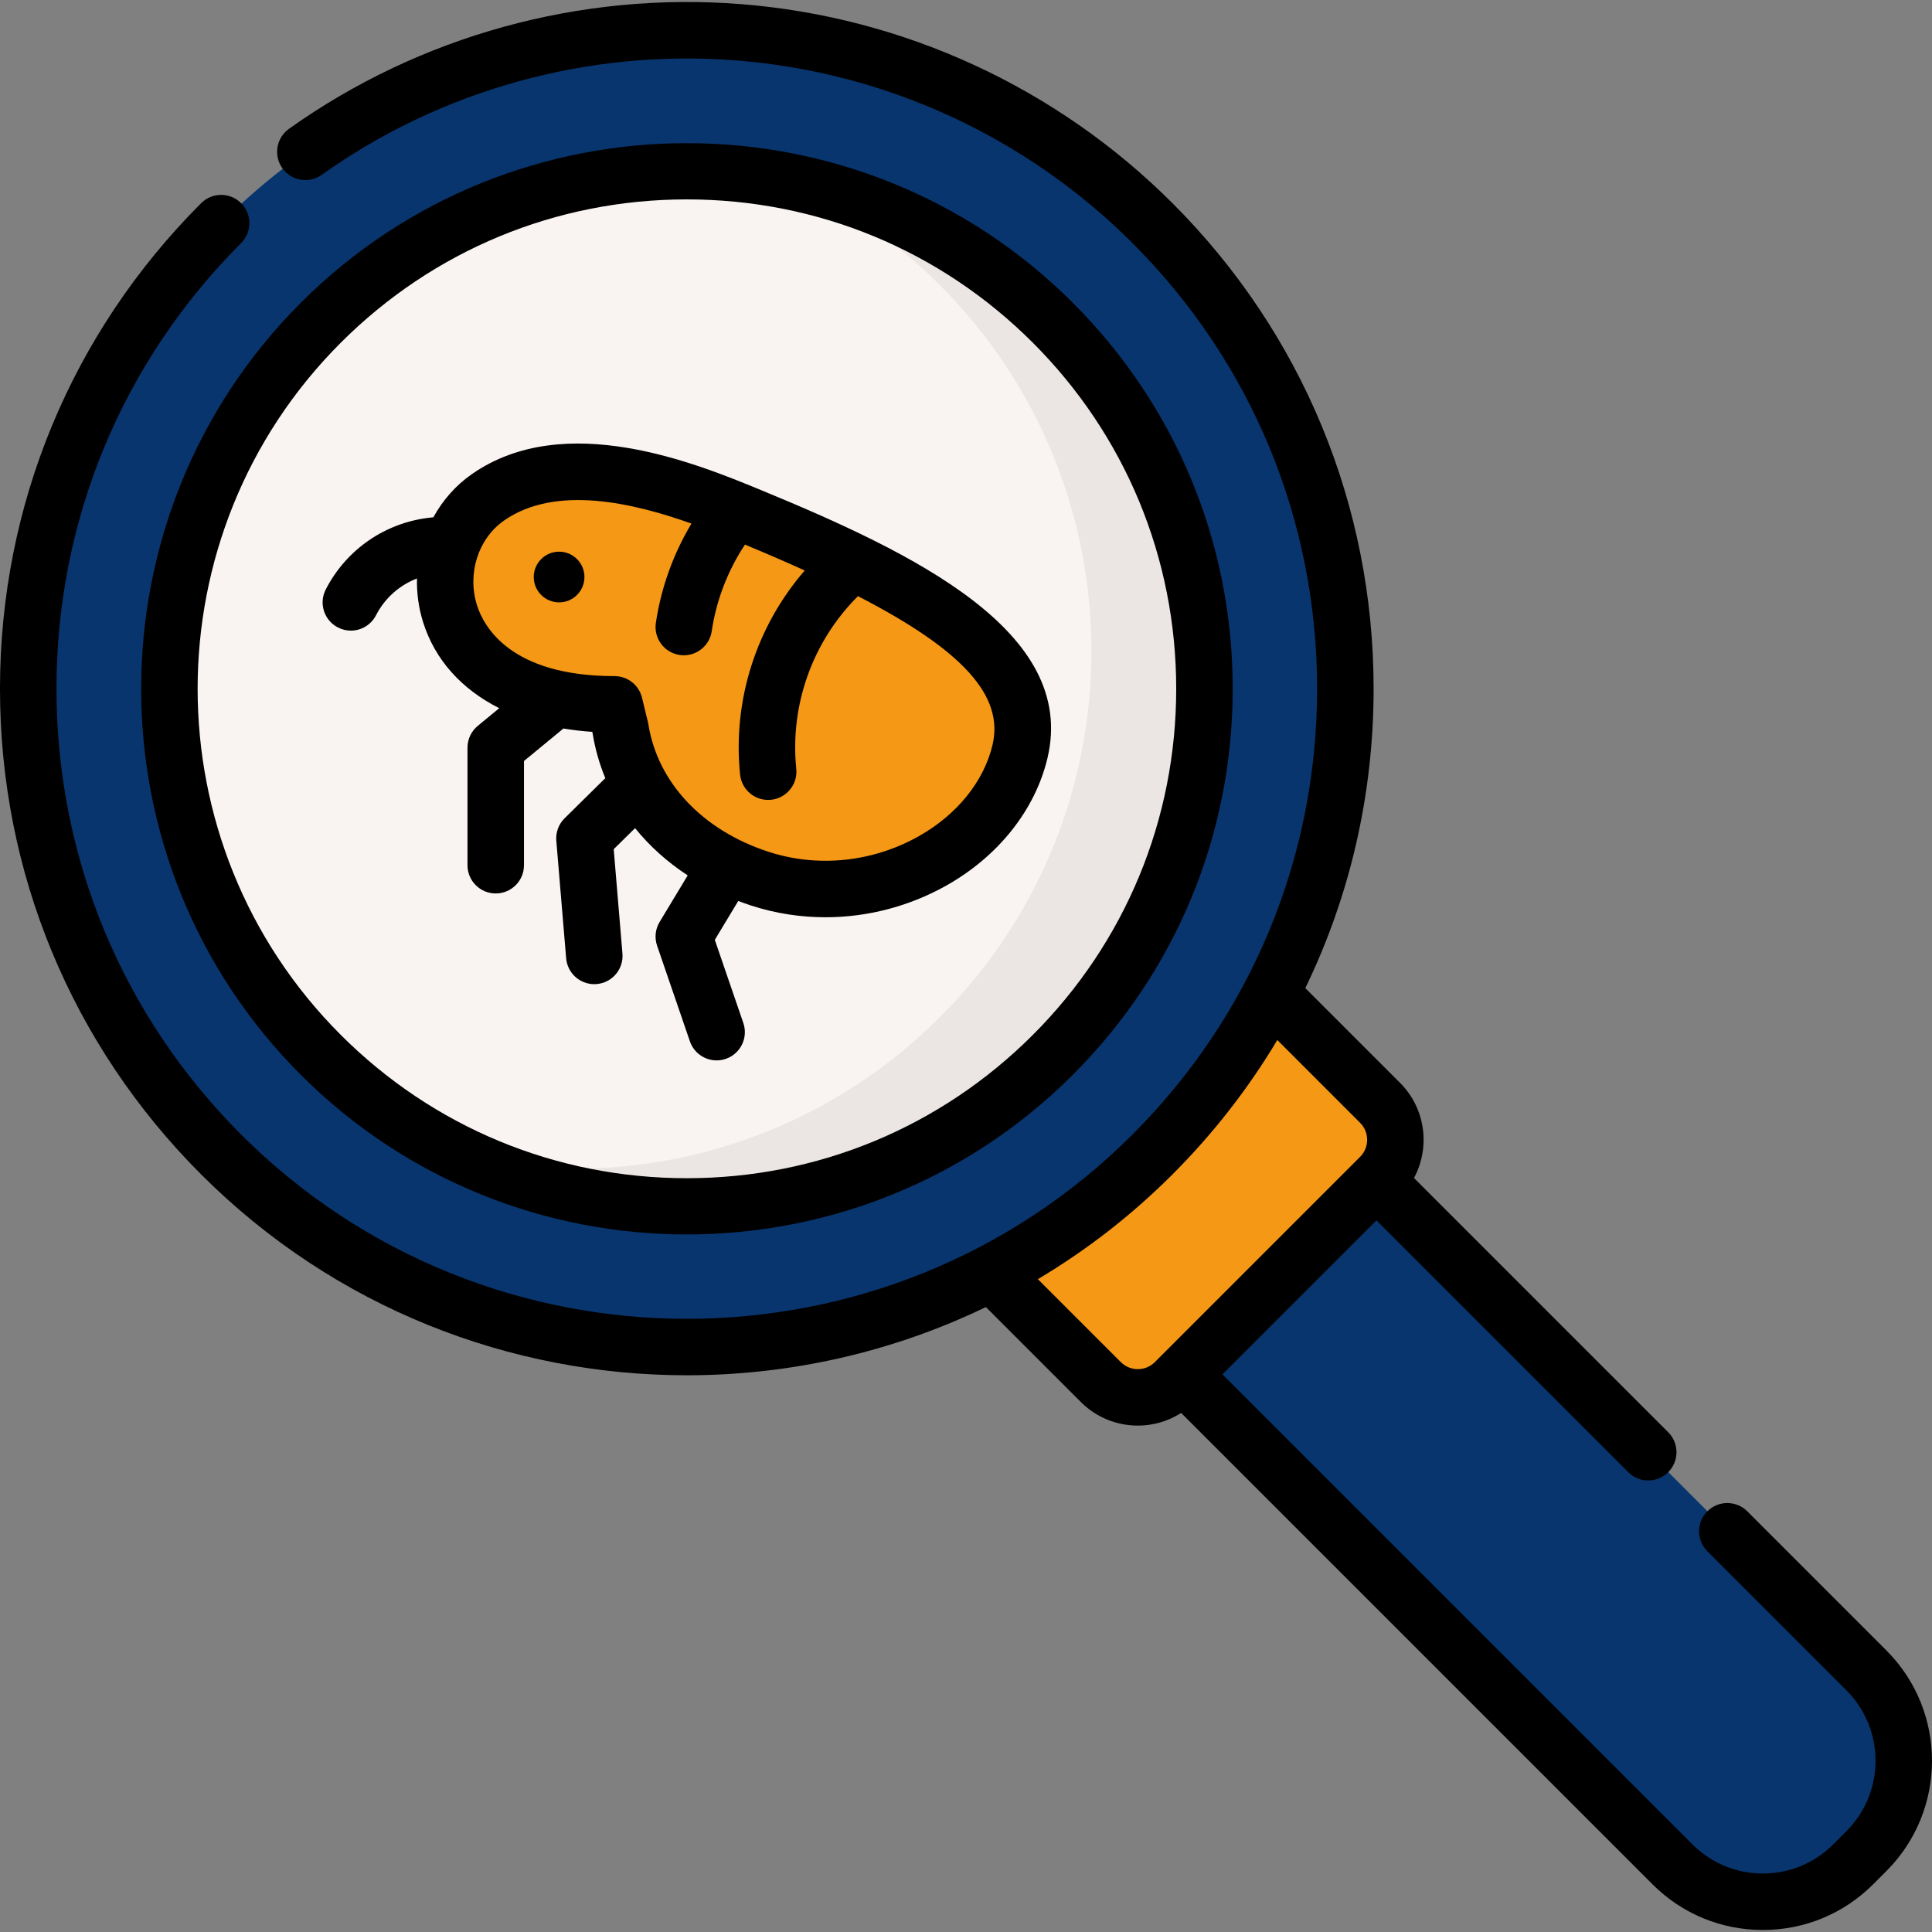
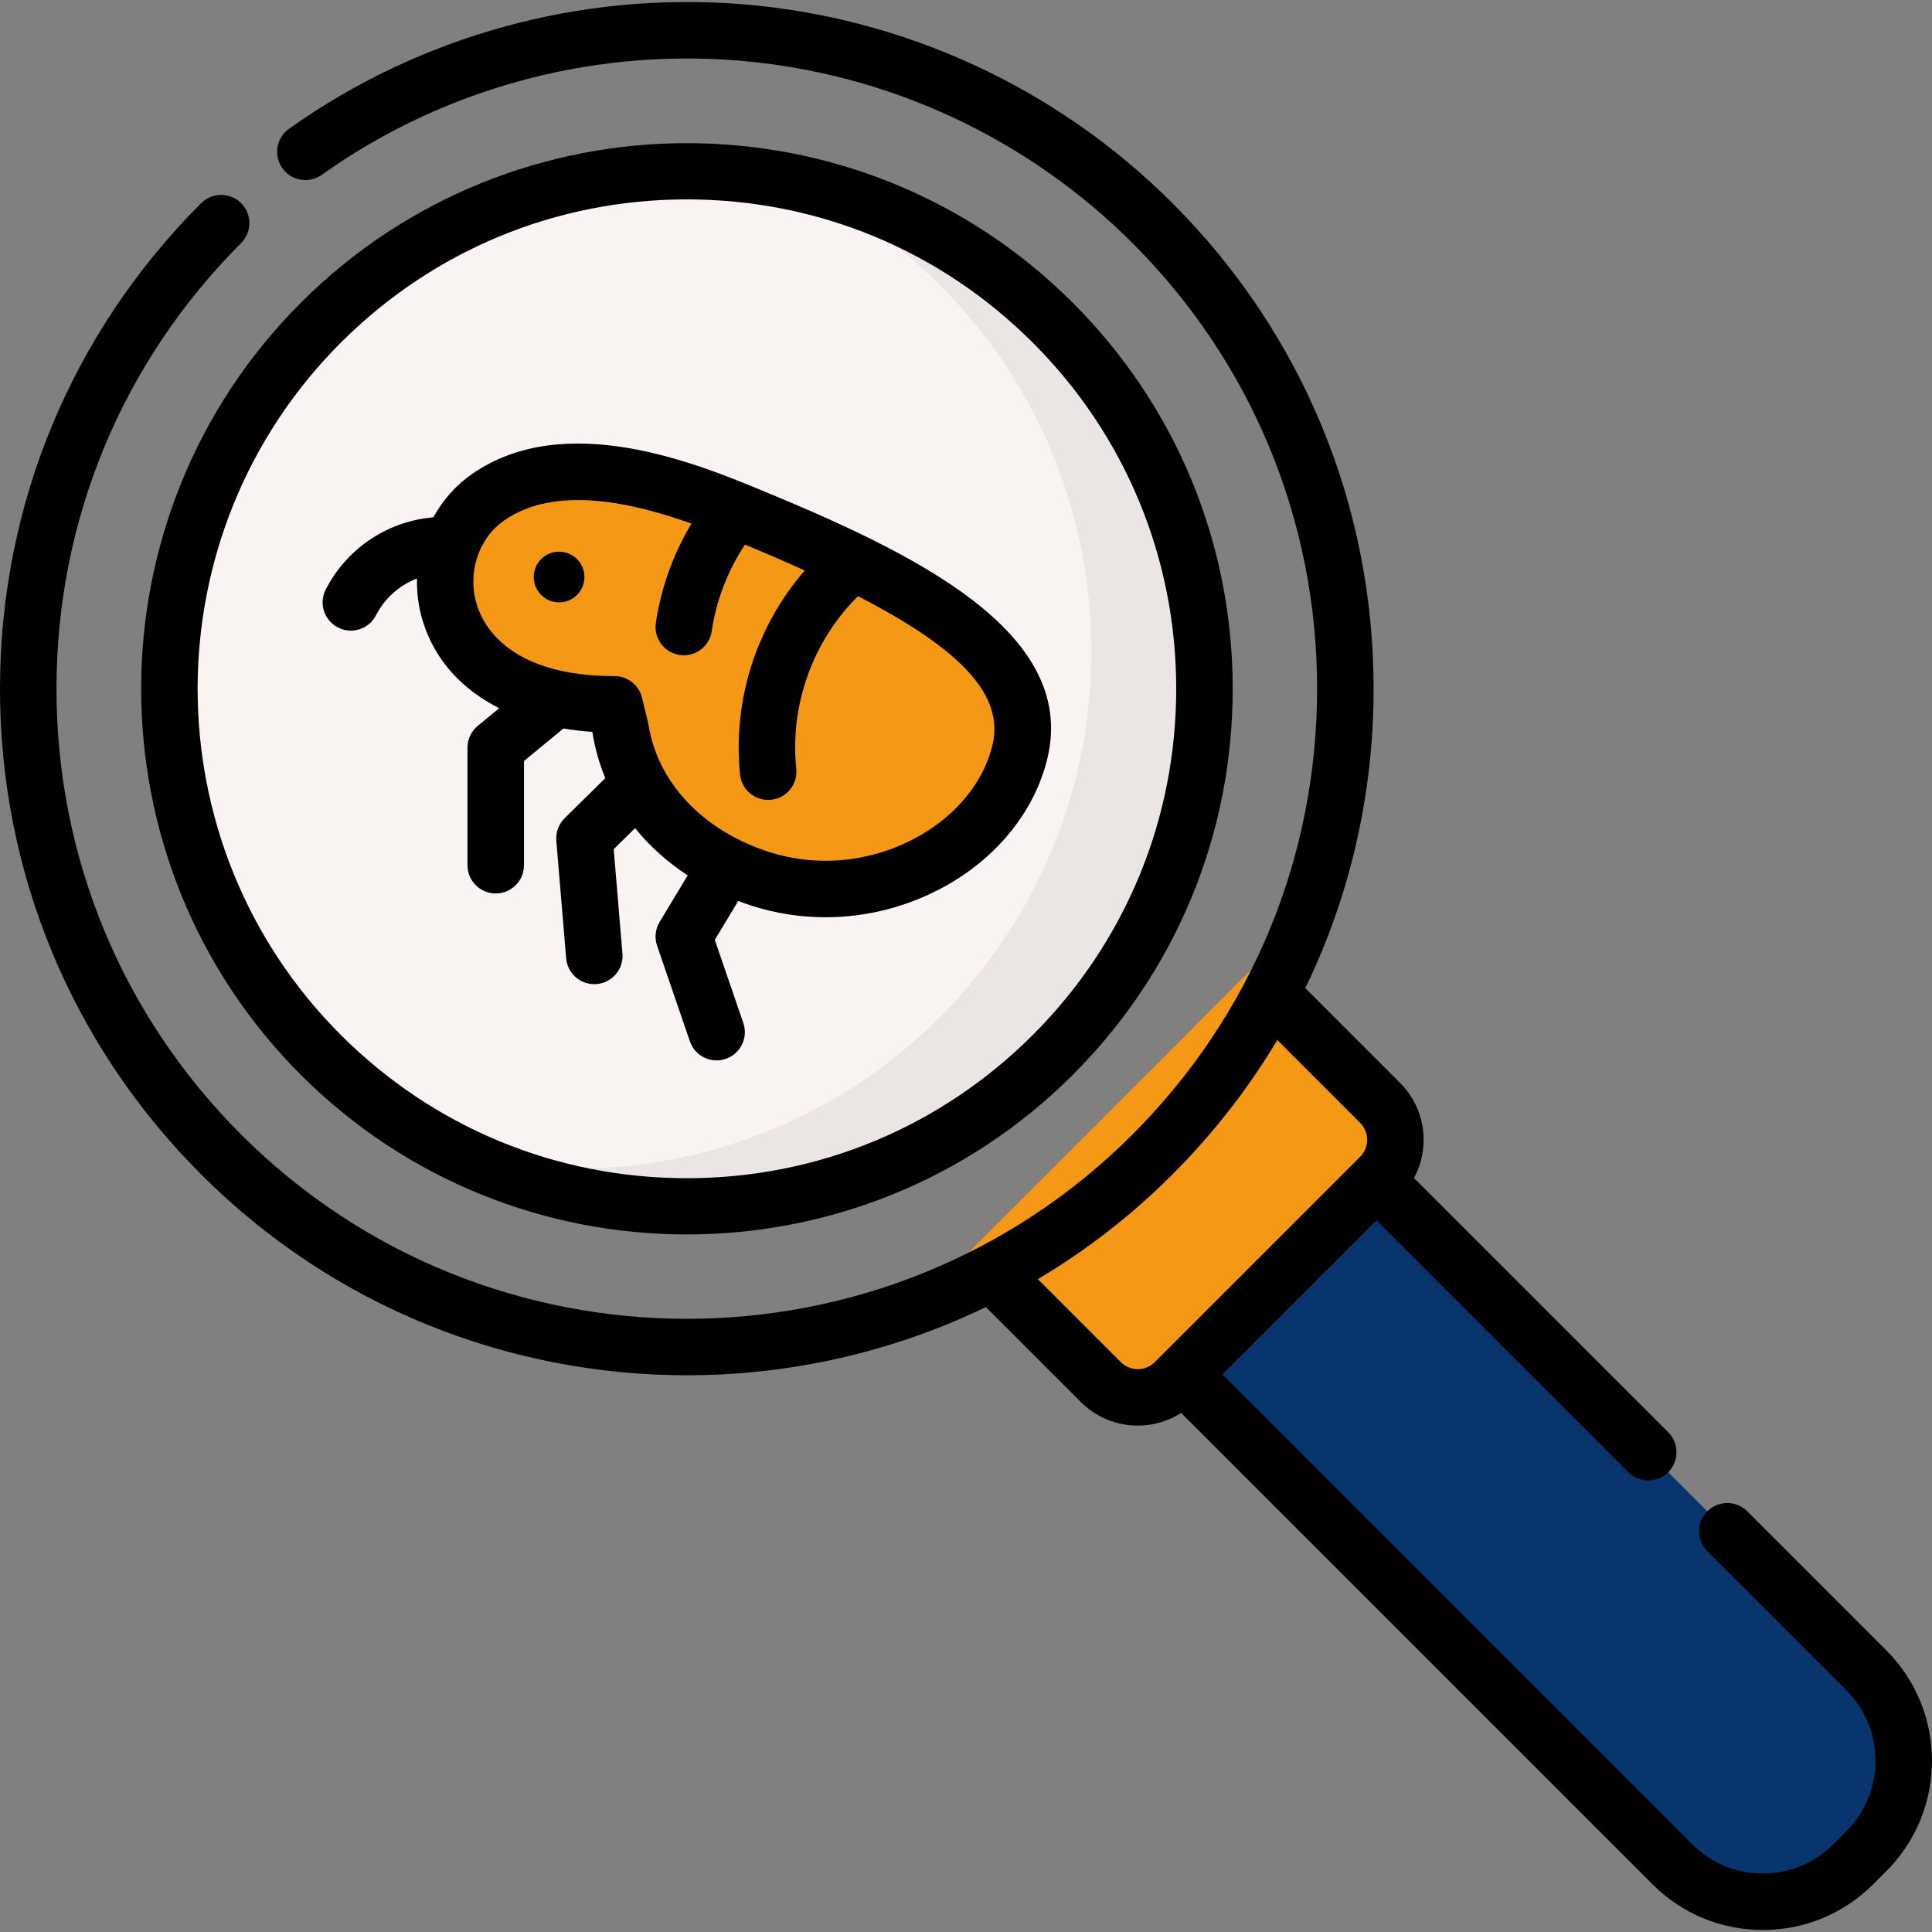
<svg xmlns="http://www.w3.org/2000/svg" version="1.1" width="512" height="512" x="0" y="0" viewBox="0 0 513.005 513.005" style="enable-background:new 0 0 512 512" xml:space="preserve" class="">
  <rect x="0" y="0" width="513.005" height="513.005" fill="#808080" stroke="none" />
  <g>
    <g>
      <g>
        <g>
          <path d="m366.457 312.479-54.509 54.509c-5.423 5.423-14.215 5.423-19.638 0l-34.77-34.77 74.147-74.147 34.77 34.77c5.423 5.423 5.423 14.215 0 19.638z" fill="#f59815" data-original="#62dbfb" class="" />
        </g>
      </g>
      <g>
        <g>
          <path d="m495.584 491.531-3.5 3.5c-13.254 13.254-34.744 13.254-47.998 0l-130.091-130.091 51.498-51.498 130.091 130.091c13.255 13.254 13.255 34.744 0 47.998z" fill="#08356e" data-original="#7a8c98" class="" />
        </g>
      </g>
      <g>
        <g>
          <path d="m366.457 292.841-34.77-34.771-15 15 19.77 19.771c5.423 5.423 5.423 14.215 0 19.638l-49.328 49.328 5.181 5.181c5.423 5.423 14.215 5.423 19.638 0l54.509-54.509c5.423-5.423 5.423-14.215 0-19.638z" fill="#f59815" data-original="#01d0fb" class="" />
        </g>
      </g>
      <g>
        <g>
-           <path d="m495.584 443.533-130.091-130.091-15 15 115.091 115.091c13.254 13.254 13.254 34.744 0 47.999l-3.5 3.5c-2.703 2.703-5.751 4.844-8.999 6.445 12.68 6.249 28.447 4.107 38.999-6.445l3.5-3.5c13.255-13.255 13.255-34.745 0-47.999z" fill="#08356e" data-original="#596c76" class="" />
-         </g>
+           </g>
      </g>
      <g>
        <g>
-           <circle cx="182.367" cy="182.898" fill="#08356e" r="174.868" data-original="#b6c4cf" class="" />
-         </g>
+           </g>
      </g>
      <g>
        <g>
-           <path d="m306.018 59.248c-37.709-37.708-88.355-54.584-137.651-50.648 39.978 3.192 79.069 20.067 109.65 50.648 68.29 68.29 68.29 179.01 0 247.3-30.581 30.582-69.672 47.457-109.65 50.648 49.296 3.936 99.941-12.939 137.65-50.648 68.29-68.29 68.29-179.01.001-247.3z" fill="#08356e" data-original="#9facba" class="" />
+           <path d="m306.018 59.248z" fill="#08356e" data-original="#9facba" class="" />
        </g>
      </g>
      <g>
        <g>
          <circle cx="182.367" cy="182.898" fill="#f9f3f1" r="137.453" data-original="#f9f3f1" class="" />
        </g>
      </g>
      <g>
        <g>
          <path d="m279.561 85.704c-19.602-19.602-43.654-32.037-68.903-37.322 14.08 6.59 27.275 15.694 38.902 27.322 53.678 53.679 53.678 140.709 0 194.388-34.076 34.076-81.592 46.511-125.485 37.323 50.918 23.833 113.434 14.728 155.485-27.323 53.68-53.679 53.68-140.709.001-194.388z" fill="#ebe5e3" data-original="#ebe5e3" class="" />
        </g>
      </g>
      <g>
        <g>
          <path d="m199.001 136.981c-15.611-6.428-48.212-19.744-69.445-4.919-20.174 14.085-16.09 54.967 33.63 54.967 0 0 1.572 6.495 1.573 6.494 3.027 18.932 17.587 33.458 36.945 39.772 29.896 9.751 62.949-7.562 69.139-33.769 6.191-26.207-28.131-44.546-71.842-62.545z" fill="#f59815" data-original="#d88a55" class="" />
        </g>
      </g>
      <g>
        <g>
          <path d="m251.565 163.645c-.013 1.917-.247 3.876-.721 5.88-6.19 26.207-39.243 43.521-69.139 33.77-6.11-1.993-11.74-4.806-16.683-8.315 3.525 18.219 17.825 32.165 36.683 38.315 29.896 9.751 62.949-7.562 69.139-33.77 3.252-13.767-4.681-25.363-19.279-35.88z" fill="#f59815" data-original="#c57a44" class="" />
        </g>
      </g>
      <g>
        <path d="m148.458 159.948c3.717 0 6.73-3.013 6.73-6.73s-3.013-6.73-6.73-6.73-6.73 3.013-6.73 6.73 3.013 6.73 6.73 6.73z" fill="#000000" data-original="#000000" class="" />
        <path d="m500.888 438.23-36.933-36.933c-2.93-2.929-7.678-2.929-10.607 0s-2.929 7.678 0 10.606l36.933 36.933c10.31 10.309 10.309 27.082 0 37.392l-3.499 3.5c-4.994 4.994-11.635 7.744-18.696 7.744-7.062 0-13.702-2.75-18.695-7.744l-124.789-124.788 40.892-40.892 66.862 66.863c2.93 2.929 7.678 2.929 10.607 0s2.929-7.678 0-10.607l-67.505-67.504c4.358-8.099 3.131-18.433-3.698-25.263l-25.163-25.163c11.863-24.464 18.138-51.486 18.138-79.476 0-48.712-18.97-94.508-53.414-128.953-30.676-30.676-71.355-49.444-114.544-52.847-42.705-3.364-85.339 8.392-120.045 33.108-3.374 2.403-4.162 7.086-1.758 10.46 2.402 3.374 7.085 4.161 10.46 1.758 31.84-22.676 70.968-33.461 110.165-30.374 39.632 3.124 76.962 20.348 105.114 48.5 31.612 31.612 49.021 73.641 49.021 118.347s-17.409 86.735-49.021 118.347c-65.256 65.255-171.437 65.257-236.693 0-31.611-31.61-49.02-73.64-49.02-118.346s17.409-86.735 49.021-118.347c2.929-2.929 2.929-7.678 0-10.606-2.929-2.929-7.678-2.929-10.606 0-34.446 34.445-53.415 80.241-53.415 128.953s18.969 94.509 53.414 128.953c35.552 35.553 82.252 53.329 128.954 53.329 27.208 0 54.411-6.046 79.415-18.114l25.224 25.224c4.17 4.169 9.647 6.254 15.122 6.254 4.007 0 8.009-1.129 11.504-3.36l125.15 125.15c7.827 7.827 18.233 12.138 29.303 12.138 11.068 0 21.475-4.31 29.303-12.138l3.5-3.5c16.155-16.157 16.155-42.447-.001-58.604zm-203.275-76.546-22.027-22.026c12.753-7.581 24.775-16.846 35.735-27.807 10.857-10.857 20.173-22.845 27.846-35.694l21.986 21.986c2.49 2.49 2.49 6.542 0 9.032l-54.509 54.509c-2.489 2.49-6.542 2.489-9.031 0z" fill="#000000" data-original="#000000" class="" />
        <path d="m89.739 166.618c1.098.564 2.269.831 3.423.831 2.721 0 5.347-1.486 6.677-4.073 2.341-4.556 6.233-7.99 10.886-9.774-.098 3.865.421 7.788 1.622 11.606 3.146 10.001 10.219 17.804 20.216 22.838l-5.7 4.694c-1.73 1.425-2.732 3.548-2.732 5.79v31.21c0 4.142 3.357 7.5 7.5 7.5s7.5-3.358 7.5-7.5v-27.671l10.478-8.629c2.461.413 5.01.715 7.647.893.033.128.067.252.102.375h-.003c.662 4.141 1.803 8.123 3.373 11.911l-10.805 10.655c-1.584 1.563-2.393 3.748-2.207 5.967l2.615 31.21c.328 3.915 3.606 6.874 7.465 6.874.21 0 .422-.009.635-.027 4.128-.346 7.193-3.972 6.848-8.1l-2.321-27.71 5.674-5.595c3.852 4.777 8.553 9.003 13.973 12.55l-7.456 12.362c-1.146 1.9-1.392 4.209-.671 6.308l8.71 25.386c1.067 3.112 3.978 5.068 7.093 5.068.808 0 1.629-.131 2.435-.408 3.918-1.344 6.005-5.61 4.66-9.528l-7.574-22.075 6.225-10.32c1.102.418 2.216.819 3.354 1.19 6.431 2.097 13.117 3.133 19.807 3.132 11.082 0 22.167-2.843 32.075-8.408 13.831-7.77 23.63-20.125 26.883-33.899 7.903-33.463-35.233-54.3-76.286-71.204-16.847-6.937-51.903-21.372-76.593-4.133-4.296 3-7.733 6.948-10.19 11.44l-.733.078c-11.944 1.27-22.354 8.405-27.845 19.088-1.896 3.683-.444 8.204 3.24 10.098zm44.112-28.406c13.697-9.565 34.34-4.676 49.757.813-4.839 8.063-8.079 17.046-9.458 26.375-.606 4.098 2.225 7.91 6.322 8.516.372.055.741.082 1.107.082 3.656 0 6.858-2.678 7.409-6.404 1.214-8.208 4.248-16.079 8.824-22.983 5.678 2.356 10.971 4.645 15.867 6.872-12.839 14.805-19.183 34.448-17.165 54.184.395 3.862 3.652 6.738 7.452 6.738.255 0 .513-.013.771-.04 4.121-.421 7.12-4.103 6.698-8.224-1.735-16.979 4.357-33.874 16.38-45.841 28.147 14.486 38.772 26.617 35.729 39.502-2.292 9.703-9.447 18.549-19.632 24.27-12.241 6.876-26.777 8.368-39.884 4.093-17.477-5.7-29.389-18.345-31.863-33.825-.034-.214-.078-.426-.13-.635-.118-.484-1.561-6.44-1.561-6.44-.814-3.365-3.827-5.735-7.289-5.735-27.629 0-34.752-13.163-36.531-18.822-2.652-8.435.307-17.686 7.197-22.496z" fill="#000000" data-original="#000000" class="" />
        <path d="m79.87 285.395c28.258 28.259 65.378 42.388 102.498 42.388 37.119 0 74.238-14.129 102.497-42.388 27.378-27.378 42.455-63.779 42.455-102.497s-15.077-75.119-42.455-102.497c-56.518-56.518-148.478-56.516-204.995 0-56.516 56.517-56.516 148.477 0 204.994zm10.607-194.387c24.545-24.545 57.179-38.063 91.89-38.063 34.712 0 67.346 13.518 91.891 38.063s38.062 57.179 38.062 91.89-13.518 67.346-38.062 91.891-57.179 38.062-91.891 38.062c-34.711 0-67.345-13.517-91.89-38.062-50.668-50.669-50.668-133.112 0-183.781z" fill="#000000" data-original="#000000" class="" />
      </g>
    </g>
  </g>
</svg>